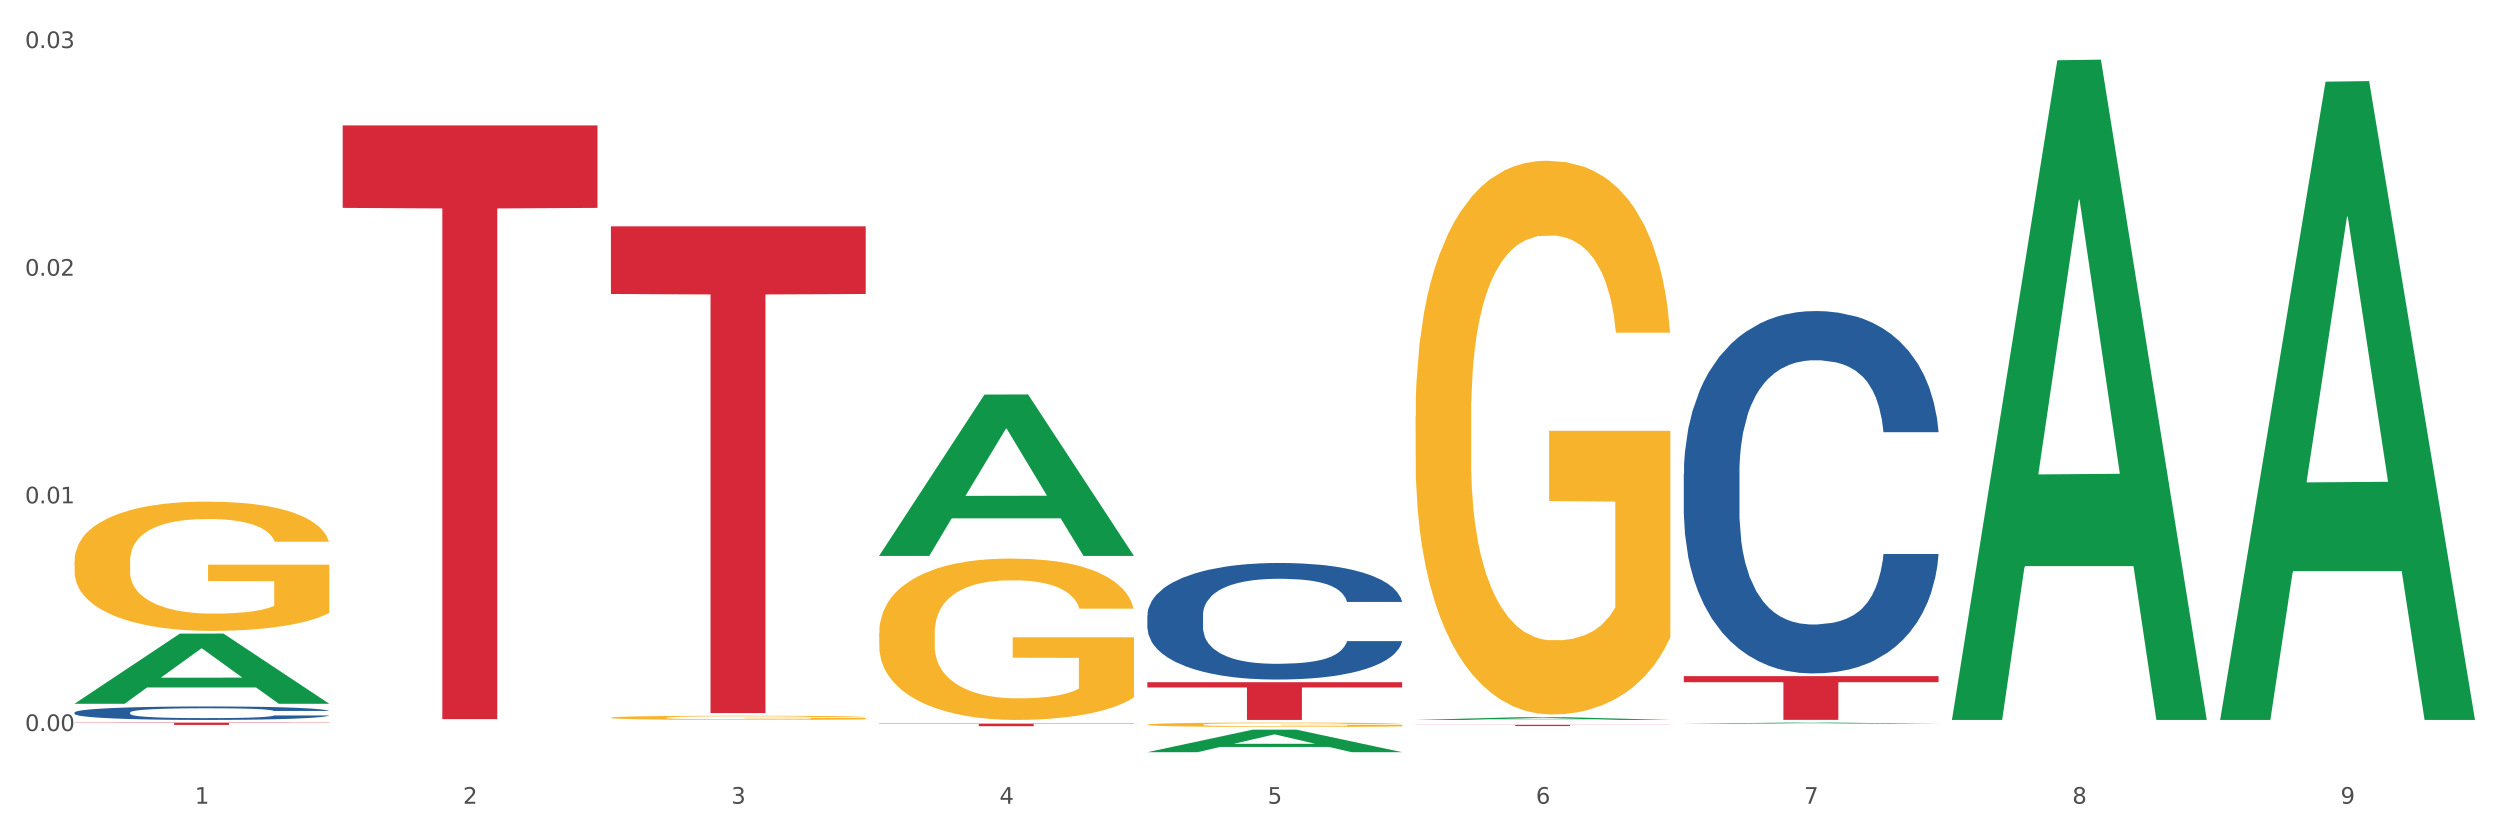
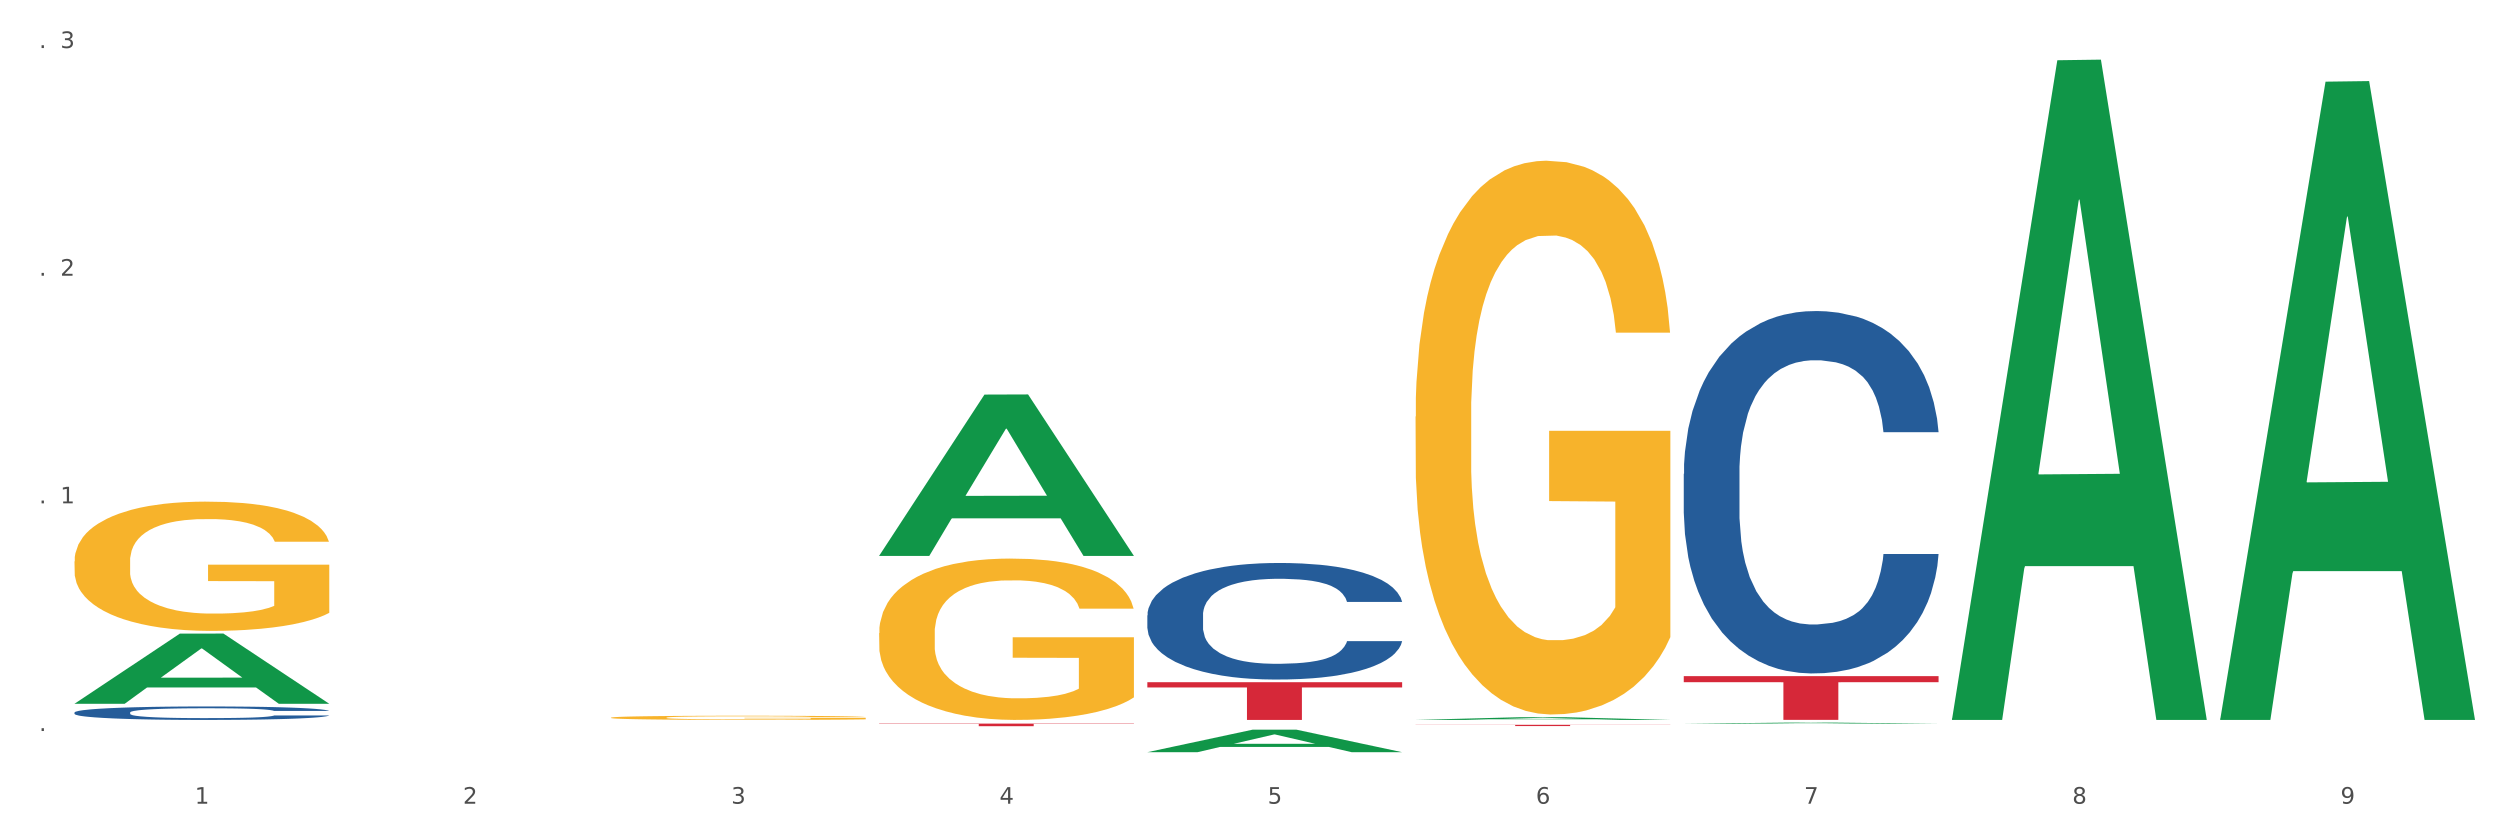
<svg xmlns="http://www.w3.org/2000/svg" xmlns:xlink="http://www.w3.org/1999/xlink" width="1080pt" height="360pt" viewBox="0 0 1080 360" version="1.1">
  <rect x="0" y="0" width="1080" height="360" fill="#333333" stroke="none" />
  <defs>
    <style type="text/css">*{stroke-linejoin: round; stroke-linecap: butt}</style>
  </defs>
  <g id="figure_1">
    <g id="patch_1">
      <path d="M 0 360  L 1080 360  L 1080 0  L 0 0  z " style="fill: #ffffff; stroke: #ffffff; stroke-linejoin: miter" />
    </g>
    <g id="axes_1">
      <g id="matplotlib.axis_1">
        <g id="xtick_1">
          <g id="text_1">
            <g style="fill: #4d4d4d" transform="translate(84.159 347.204) scale(0.096 -0.096)">
              <defs>
                <path id="DejaVuSans-31" d="M 794 531  L 1825 531  L 1825 4091  L 703 3866  L 703 4441  L 1819 4666  L 2450 4666  L 2450 531  L 3481 531  L 3481 0  L 794 0  L 794 531  z " transform="scale(0.016)" />
              </defs>
              <use xlink:href="#DejaVuSans-31" />
            </g>
          </g>
        </g>
        <g id="xtick_2">
          <g id="text_2">
            <g style="fill: #4d4d4d" transform="translate(200.027 347.204) scale(0.096 -0.096)">
              <defs>
                <path id="DejaVuSans-32" d="M 1228 531  L 3431 531  L 3431 0  L 469 0  L 469 531  Q 828 903 1448 1529  Q 2069 2156 2228 2338  Q 2531 2678 2651 2914  Q 2772 3150 2772 3378  Q 2772 3750 2511 3984  Q 2250 4219 1831 4219  Q 1534 4219 1204 4116  Q 875 4013 500 3803  L 500 4441  Q 881 4594 1212 4672  Q 1544 4750 1819 4750  Q 2544 4750 2975 4387  Q 3406 4025 3406 3419  Q 3406 3131 3298 2873  Q 3191 2616 2906 2266  Q 2828 2175 2409 1742  Q 1991 1309 1228 531  z " transform="scale(0.016)" />
              </defs>
              <use xlink:href="#DejaVuSans-32" />
            </g>
          </g>
        </g>
        <g id="xtick_3">
          <g id="text_3">
            <g style="fill: #4d4d4d" transform="translate(315.896 347.204) scale(0.096 -0.096)">
              <defs>
                <path id="DejaVuSans-33" d="M 2597 2516  Q 3050 2419 3304 2112  Q 3559 1806 3559 1356  Q 3559 666 3084 287  Q 2609 -91 1734 -91  Q 1441 -91 1130 -33  Q 819 25 488 141  L 488 750  Q 750 597 1062 519  Q 1375 441 1716 441  Q 2309 441 2620 675  Q 2931 909 2931 1356  Q 2931 1769 2642 2001  Q 2353 2234 1838 2234  L 1294 2234  L 1294 2753  L 1863 2753  Q 2328 2753 2575 2939  Q 2822 3125 2822 3475  Q 2822 3834 2567 4026  Q 2313 4219 1838 4219  Q 1578 4219 1281 4162  Q 984 4106 628 3988  L 628 4550  Q 988 4650 1302 4700  Q 1616 4750 1894 4750  Q 2613 4750 3031 4423  Q 3450 4097 3450 3541  Q 3450 3153 3228 2886  Q 3006 2619 2597 2516  z " transform="scale(0.016)" />
              </defs>
              <use xlink:href="#DejaVuSans-33" />
            </g>
          </g>
        </g>
        <g id="xtick_4">
          <g id="text_4">
            <g style="fill: #4d4d4d" transform="translate(431.765 347.204) scale(0.096 -0.096)">
              <defs>
                <path id="DejaVuSans-34" d="M 2419 4116  L 825 1625  L 2419 1625  L 2419 4116  z M 2253 4666  L 3047 4666  L 3047 1625  L 3713 1625  L 3713 1100  L 3047 1100  L 3047 0  L 2419 0  L 2419 1100  L 313 1100  L 313 1709  L 2253 4666  z " transform="scale(0.016)" />
              </defs>
              <use xlink:href="#DejaVuSans-34" />
            </g>
          </g>
        </g>
        <g id="xtick_5">
          <g id="text_5">
            <g style="fill: #4d4d4d" transform="translate(547.634 347.204) scale(0.096 -0.096)">
              <defs>
                <path id="DejaVuSans-35" d="M 691 4666  L 3169 4666  L 3169 4134  L 1269 4134  L 1269 2991  Q 1406 3038 1543 3061  Q 1681 3084 1819 3084  Q 2600 3084 3056 2656  Q 3513 2228 3513 1497  Q 3513 744 3044 326  Q 2575 -91 1722 -91  Q 1428 -91 1123 -41  Q 819 9 494 109  L 494 744  Q 775 591 1075 516  Q 1375 441 1709 441  Q 2250 441 2565 725  Q 2881 1009 2881 1497  Q 2881 1984 2565 2268  Q 2250 2553 1709 2553  Q 1456 2553 1204 2497  Q 953 2441 691 2322  L 691 4666  z " transform="scale(0.016)" />
              </defs>
              <use xlink:href="#DejaVuSans-35" />
            </g>
          </g>
        </g>
        <g id="xtick_6">
          <g id="text_6">
            <g style="fill: #4d4d4d" transform="translate(663.502 347.204) scale(0.096 -0.096)">
              <defs>
                <path id="DejaVuSans-36" d="M 2113 2584  Q 1688 2584 1439 2293  Q 1191 2003 1191 1497  Q 1191 994 1439 701  Q 1688 409 2113 409  Q 2538 409 2786 701  Q 3034 994 3034 1497  Q 3034 2003 2786 2293  Q 2538 2584 2113 2584  z M 3366 4563  L 3366 3988  Q 3128 4100 2886 4159  Q 2644 4219 2406 4219  Q 1781 4219 1451 3797  Q 1122 3375 1075 2522  Q 1259 2794 1537 2939  Q 1816 3084 2150 3084  Q 2853 3084 3261 2657  Q 3669 2231 3669 1497  Q 3669 778 3244 343  Q 2819 -91 2113 -91  Q 1303 -91 875 529  Q 447 1150 447 2328  Q 447 3434 972 4092  Q 1497 4750 2381 4750  Q 2619 4750 2861 4703  Q 3103 4656 3366 4563  z " transform="scale(0.016)" />
              </defs>
              <use xlink:href="#DejaVuSans-36" />
            </g>
          </g>
        </g>
        <g id="xtick_7">
          <g id="text_7">
            <g style="fill: #4d4d4d" transform="translate(779.371 347.204) scale(0.096 -0.096)">
              <defs>
                <path id="DejaVuSans-37" d="M 525 4666  L 3525 4666  L 3525 4397  L 1831 0  L 1172 0  L 2766 4134  L 525 4134  L 525 4666  z " transform="scale(0.016)" />
              </defs>
              <use xlink:href="#DejaVuSans-37" />
            </g>
          </g>
        </g>
        <g id="xtick_8">
          <g id="text_8">
            <g style="fill: #4d4d4d" transform="translate(895.24 347.204) scale(0.096 -0.096)">
              <defs>
                <path id="DejaVuSans-38" d="M 2034 2216  Q 1584 2216 1326 1975  Q 1069 1734 1069 1313  Q 1069 891 1326 650  Q 1584 409 2034 409  Q 2484 409 2743 651  Q 3003 894 3003 1313  Q 3003 1734 2745 1975  Q 2488 2216 2034 2216  z M 1403 2484  Q 997 2584 770 2862  Q 544 3141 544 3541  Q 544 4100 942 4425  Q 1341 4750 2034 4750  Q 2731 4750 3128 4425  Q 3525 4100 3525 3541  Q 3525 3141 3298 2862  Q 3072 2584 2669 2484  Q 3125 2378 3379 2068  Q 3634 1759 3634 1313  Q 3634 634 3220 271  Q 2806 -91 2034 -91  Q 1263 -91 848 271  Q 434 634 434 1313  Q 434 1759 690 2068  Q 947 2378 1403 2484  z M 1172 3481  Q 1172 3119 1398 2916  Q 1625 2713 2034 2713  Q 2441 2713 2670 2916  Q 2900 3119 2900 3481  Q 2900 3844 2670 4047  Q 2441 4250 2034 4250  Q 1625 4250 1398 4047  Q 1172 3844 1172 3481  z " transform="scale(0.016)" />
              </defs>
              <use xlink:href="#DejaVuSans-38" />
            </g>
          </g>
        </g>
        <g id="xtick_9">
          <g id="text_9">
            <g style="fill: #4d4d4d" transform="translate(1011.108 347.204) scale(0.096 -0.096)">
              <defs>
                <path id="DejaVuSans-39" d="M 703 97  L 703 672  Q 941 559 1184 500  Q 1428 441 1663 441  Q 2288 441 2617 861  Q 2947 1281 2994 2138  Q 2813 1869 2534 1725  Q 2256 1581 1919 1581  Q 1219 1581 811 2004  Q 403 2428 403 3163  Q 403 3881 828 4315  Q 1253 4750 1959 4750  Q 2769 4750 3195 4129  Q 3622 3509 3622 2328  Q 3622 1225 3098 567  Q 2575 -91 1691 -91  Q 1453 -91 1209 -44  Q 966 3 703 97  z M 1959 2075  Q 2384 2075 2632 2365  Q 2881 2656 2881 3163  Q 2881 3666 2632 3958  Q 2384 4250 1959 4250  Q 1534 4250 1286 3958  Q 1038 3666 1038 3163  Q 1038 2656 1286 2365  Q 1534 2075 1959 2075  z " transform="scale(0.016)" />
              </defs>
              <use xlink:href="#DejaVuSans-39" />
            </g>
          </g>
        </g>
        <g id="xtick_10" />
        <g id="xtick_11" />
        <g id="xtick_12" />
        <g id="xtick_13" />
        <g id="xtick_14" />
        <g id="xtick_15" />
        <g id="xtick_16" />
        <g id="xtick_17" />
      </g>
      <g id="matplotlib.axis_2">
        <g id="ytick_1">
          <g id="text_10">
            <g style="fill: #4d4d4d" transform="translate(10.8 315.799) scale(0.096 -0.096)">
              <defs>
-                 <path id="DejaVuSans-30" d="M 2034 4250  Q 1547 4250 1301 3770  Q 1056 3291 1056 2328  Q 1056 1369 1301 889  Q 1547 409 2034 409  Q 2525 409 2770 889  Q 3016 1369 3016 2328  Q 3016 3291 2770 3770  Q 2525 4250 2034 4250  z M 2034 4750  Q 2819 4750 3233 4129  Q 3647 3509 3647 2328  Q 3647 1150 3233 529  Q 2819 -91 2034 -91  Q 1250 -91 836 529  Q 422 1150 422 2328  Q 422 3509 836 4129  Q 1250 4750 2034 4750  z " transform="scale(0.016)" />
                <path id="DejaVuSans-2e" d="M 684 794  L 1344 794  L 1344 0  L 684 0  L 684 794  z " transform="scale(0.016)" />
              </defs>
              <use xlink:href="#DejaVuSans-30" />
              <use xlink:href="#DejaVuSans-2e" transform="translate(63.623 0)" />
              <use xlink:href="#DejaVuSans-30" transform="translate(95.41 0)" />
              <use xlink:href="#DejaVuSans-30" transform="translate(159.033 0)" />
            </g>
          </g>
        </g>
        <g id="ytick_2">
          <g id="text_11">
            <g style="fill: #4d4d4d" transform="translate(10.8 217.453) scale(0.096 -0.096)">
              <use xlink:href="#DejaVuSans-30" />
              <use xlink:href="#DejaVuSans-2e" transform="translate(63.623 0)" />
              <use xlink:href="#DejaVuSans-30" transform="translate(95.41 0)" />
              <use xlink:href="#DejaVuSans-31" transform="translate(159.033 0)" />
            </g>
          </g>
        </g>
        <g id="ytick_3">
          <g id="text_12">
            <g style="fill: #4d4d4d" transform="translate(10.8 119.107) scale(0.096 -0.096)">
              <use xlink:href="#DejaVuSans-30" />
              <use xlink:href="#DejaVuSans-2e" transform="translate(63.623 0)" />
              <use xlink:href="#DejaVuSans-30" transform="translate(95.41 0)" />
              <use xlink:href="#DejaVuSans-32" transform="translate(159.033 0)" />
            </g>
          </g>
        </g>
        <g id="ytick_4">
          <g id="text_13">
            <g style="fill: #4d4d4d" transform="translate(10.8 20.761) scale(0.096 -0.096)">
              <use xlink:href="#DejaVuSans-30" />
              <use xlink:href="#DejaVuSans-2e" transform="translate(63.623 0)" />
              <use xlink:href="#DejaVuSans-30" transform="translate(95.41 0)" />
              <use xlink:href="#DejaVuSans-33" transform="translate(159.033 0)" />
            </g>
          </g>
        </g>
        <g id="ytick_5" />
        <g id="ytick_6" />
        <g id="ytick_7" />
      </g>
      <g id="PolyCollection_1">
        <path d="M 32.175 303.986  L 32.288 303.957  L 77.68 273.725  L 96.518 273.696  L 142.25 304.043  L 120.462 304.043  L 110.589 296.976  L 63.722 296.976  L 63.382 297.09  L 53.85 304.043  L 32.175 304.043  L 32.175 303.986  L 69.623 292.759  L 104.689 292.73  L 87.326 280.164  L 87.099 280.107  L 86.872 280.193  L 69.51 292.73  L 69.623 292.759  L 32.175 303.986  z " clip-path="url(#paa9d00d07d)" style="fill: #109648" />
        <path d="M 379.781 273.511  L 379.911 273.447  L 379.911 271.155  L 380.171 269.182  L 381.471 264.407  L 383.42 260.46  L 384.85 258.36  L 386.279 256.641  L 387.969 254.922  L 390.048 253.14  L 393.817 250.53  L 396.156 249.193  L 399.015 247.792  L 404.213 245.755  L 407.982 244.609  L 411.881 243.654  L 418.249 242.508  L 422.408 241.999  L 426.826 241.617  L 432.155 241.363  L 436.183 241.299  L 445.021 241.49  L 452.558 242.063  L 456.197 242.508  L 460.876 243.272  L 463.345 243.782  L 467.374 244.8  L 471.532 246.137  L 474.391 247.283  L 478.68 249.447  L 481.929 251.612  L 484.918 254.285  L 486.477 256.132  L 487.647 257.85  L 488.687 259.824  L 489.726 262.943  L 466.334 262.943  L 465.424 260.715  L 463.995 258.614  L 461.915 256.577  L 460.096 255.304  L 456.977 253.713  L 454.118 252.694  L 451.129 251.93  L 447.49 251.293  L 444.631 250.975  L 440.602 250.721  L 432.674 250.784  L 427.346 251.293  L 423.707 251.93  L 421.368 252.503  L 419.289 253.14  L 416.949 254.031  L 414.22 255.368  L 412.271 256.577  L 410.322 258.105  L 408.762 259.633  L 407.332 261.415  L 406.163 263.325  L 405.253 265.299  L 404.473 267.718  L 403.824 271.728  L 403.824 280.45  L 404.083 282.423  L 404.733 285.033  L 405.513 287.007  L 406.813 289.362  L 407.982 290.953  L 410.192 293.245  L 412.661 295.155  L 414.61 296.364  L 416.56 297.383  L 419.938 298.784  L 423.707 299.929  L 426.956 300.63  L 431.375 301.266  L 434.364 301.521  L 436.963 301.648  L 443.331 301.648  L 447.88 301.457  L 452.948 301.012  L 456.847 300.439  L 460.096 299.738  L 463.735 298.593  L 466.074 297.51  L 466.074 284.205  L 437.483 284.142  L 437.483 275.293  L 489.856 275.293  L 489.856 301.266  L 487.647 302.603  L 485.178 303.813  L 482.579 304.895  L 478.68 306.232  L 474.001 307.505  L 469.843 308.396  L 465.424 309.16  L 460.226 309.86  L 453.468 310.497  L 449.309 310.752  L 444.111 310.943  L 438.003 311.006  L 432.674 310.879  L 427.476 310.561  L 422.018 309.988  L 416.69 309.16  L 412.661 308.333  L 408.632 307.314  L 404.343 305.977  L 400.964 304.704  L 398.365 303.558  L 395.506 302.094  L 392.387 300.184  L 390.048 298.465  L 387.969 296.683  L 385.759 294.391  L 384.2 292.418  L 382.64 289.935  L 381.731 288.089  L 380.691 285.224  L 379.911 281.213  L 379.781 273.511  z " clip-path="url(#paa9d00d07d)" style="fill: #f7b32b" />
-         <path d="M 495.65 313.033  L 495.78 313.032  L 495.78 312.969  L 496.04 312.915  L 497.339 312.784  L 499.289 312.676  L 500.718 312.619  L 502.148 312.572  L 503.837 312.525  L 505.917 312.476  L 509.685 312.404  L 512.025 312.368  L 514.884 312.329  L 520.082 312.274  L 523.851 312.242  L 527.75 312.216  L 534.118 312.185  L 538.276 312.171  L 542.695 312.16  L 548.023 312.154  L 552.052 312.152  L 560.889 312.157  L 568.427 312.173  L 572.066 312.185  L 576.744 312.206  L 579.214 312.22  L 583.242 312.248  L 587.401 312.284  L 590.26 312.316  L 594.549 312.375  L 597.798 312.434  L 600.787 312.507  L 602.346 312.558  L 603.516 312.605  L 604.556 312.659  L 605.595 312.744  L 582.203 312.744  L 581.293 312.683  L 579.863 312.626  L 577.784 312.57  L 575.965 312.535  L 572.846 312.492  L 569.986 312.464  L 566.997 312.443  L 563.359 312.425  L 560.499 312.417  L 556.471 312.41  L 548.543 312.411  L 543.215 312.425  L 539.576 312.443  L 537.237 312.458  L 535.157 312.476  L 532.818 312.5  L 530.089 312.537  L 528.14 312.57  L 526.19 312.612  L 524.631 312.654  L 523.201 312.702  L 522.032 312.755  L 521.122 312.809  L 520.342 312.875  L 519.692 312.985  L 519.692 313.223  L 519.952 313.277  L 520.602 313.349  L 521.382 313.403  L 522.681 313.467  L 523.851 313.511  L 526.06 313.573  L 528.529 313.626  L 530.479 313.659  L 532.428 313.687  L 535.807 313.725  L 539.576 313.756  L 542.825 313.776  L 547.244 313.793  L 550.233 313.8  L 552.832 313.803  L 559.2 313.803  L 563.748 313.798  L 568.817 313.786  L 572.716 313.77  L 575.965 313.751  L 579.603 313.72  L 581.943 313.69  L 581.943 313.326  L 553.352 313.324  L 553.352 313.082  L 605.725 313.082  L 605.725 313.793  L 603.516 313.83  L 601.047 313.863  L 598.447 313.892  L 594.549 313.929  L 589.87 313.964  L 585.711 313.988  L 581.293 314.009  L 576.094 314.028  L 569.337 314.046  L 565.178 314.053  L 559.98 314.058  L 553.871 314.06  L 548.543 314.056  L 543.345 314.047  L 537.887 314.032  L 532.558 314.009  L 528.529 313.986  L 524.501 313.958  L 520.212 313.922  L 516.833 313.887  L 514.234 313.856  L 511.375 313.816  L 508.256 313.763  L 505.917 313.716  L 503.837 313.668  L 501.628 313.605  L 500.068 313.551  L 498.509 313.483  L 497.599 313.432  L 496.56 313.354  L 495.78 313.244  L 495.65 313.033  z " clip-path="url(#paa9d00d07d)" style="fill: #f7b32b" />
        <path d="M 611.519 179.977  L 611.649 179.759  L 611.649 171.893  L 611.908 165.12  L 613.208 148.733  L 615.157 135.186  L 616.587 127.976  L 618.017 122.076  L 619.706 116.177  L 621.785 110.059  L 625.554 101.101  L 627.893 96.512  L 630.753 91.706  L 635.951 84.714  L 639.72 80.781  L 643.618 77.504  L 649.986 73.571  L 654.145 71.823  L 658.564 70.512  L 663.892 69.638  L 667.921 69.419  L 676.758 70.075  L 684.296 72.041  L 687.934 73.571  L 692.613 76.193  L 695.082 77.941  L 699.111 81.436  L 703.27 86.025  L 706.129 89.958  L 710.417 97.386  L 713.666 104.815  L 716.655 113.992  L 718.215 120.328  L 719.385 126.228  L 720.424 133.001  L 721.464 143.707  L 698.071 143.707  L 697.162 136.06  L 695.732 128.85  L 693.653 121.858  L 691.833 117.488  L 688.714 112.026  L 685.855 108.53  L 682.866 105.908  L 679.227 103.723  L 676.368 102.63  L 672.339 101.756  L 664.412 101.975  L 659.084 103.723  L 655.445 105.908  L 653.105 107.874  L 651.026 110.059  L 648.687 113.118  L 645.958 117.706  L 644.008 121.858  L 642.059 127.102  L 640.499 132.345  L 639.07 138.463  L 637.9 145.018  L 636.991 151.791  L 636.211 160.094  L 635.561 173.859  L 635.561 203.793  L 635.821 210.566  L 636.471 219.525  L 637.25 226.298  L 638.55 234.382  L 639.72 239.845  L 641.929 247.71  L 644.398 254.265  L 646.348 258.416  L 648.297 261.912  L 651.676 266.719  L 655.445 270.652  L 658.694 273.056  L 663.112 275.241  L 666.101 276.115  L 668.701 276.551  L 675.069 276.551  L 679.617 275.896  L 684.685 274.367  L 688.584 272.4  L 691.833 269.997  L 695.472 266.064  L 697.811 262.349  L 697.811 216.684  L 669.22 216.466  L 669.22 186.095  L 721.594 186.095  L 721.594 275.241  L 719.385 279.829  L 716.915 283.98  L 714.316 287.695  L 710.417 292.283  L 705.739 296.653  L 701.58 299.712  L 697.162 302.334  L 691.963 304.737  L 685.205 306.922  L 681.047 307.796  L 675.848 308.452  L 669.74 308.67  L 664.412 308.233  L 659.214 307.141  L 653.755 305.174  L 648.427 302.334  L 644.398 299.493  L 640.369 295.997  L 636.081 291.409  L 632.702 287.039  L 630.103 283.106  L 627.244 278.081  L 624.125 271.526  L 621.785 265.627  L 619.706 259.509  L 617.497 251.643  L 615.937 244.87  L 614.378 236.349  L 613.468 230.012  L 612.428 220.18  L 611.649 206.415  L 611.519 179.977  z " clip-path="url(#paa9d00d07d)" style="fill: #f7b32b" />
        <path d="M 727.387 204.713  L 727.517 204.57  L 727.517 200.567  L 727.908 195.133  L 729.339 185.124  L 731.161 177.546  L 734.283 168.681  L 735.975 164.964  L 738.187 160.817  L 742.741 154.097  L 747.945 148.377  L 751.588 145.232  L 754.321 143.23  L 760.436 139.655  L 763.949 138.082  L 767.592 136.796  L 770.715 135.938  L 775.919 134.937  L 780.083 134.508  L 784.897 134.365  L 788.931 134.508  L 794.265 135.08  L 802.072 136.796  L 805.065 137.796  L 809.098 139.512  L 813.262 141.8  L 816.645 144.088  L 820.548 147.376  L 824.581 151.666  L 828.485 157.099  L 831.217 162.104  L 833.429 167.394  L 835.381 173.829  L 836.812 180.835  L 837.463 186.697  L 813.652 186.697  L 813.001 181.407  L 811.7 175.687  L 810.399 171.827  L 808.968 168.681  L 806.756 165.107  L 804.804 162.819  L 801.551 160.102  L 798.559 158.386  L 796.087 157.385  L 793.094 156.527  L 786.719 155.67  L 782.165 155.67  L 779.302 155.956  L 775.789 156.67  L 772.797 157.671  L 769.284 159.387  L 766.551 161.246  L 763.819 163.677  L 762.257 165.393  L 759.915 168.538  L 758.354 171.112  L 756.272 175.544  L 755.101 178.69  L 753.019 186.84  L 752.109 192.846  L 751.718 196.992  L 751.458 201.568  L 751.458 223.873  L 752.239 233.882  L 752.889 238.172  L 753.93 243.033  L 755.882 249.325  L 758.744 255.473  L 761.737 259.906  L 764.209 262.622  L 766.551 264.624  L 768.893 266.197  L 771.756 267.627  L 774.098 268.485  L 777.611 269.343  L 781.774 269.772  L 785.027 269.772  L 791.663 269.057  L 794.656 268.342  L 797.518 267.341  L 800.641 265.768  L 803.113 264.052  L 804.544 262.765  L 806.886 260.049  L 808.708 257.189  L 810.269 253.9  L 811.31 251.041  L 812.481 246.751  L 813.392 241.889  L 813.652 239.316  L 837.463 239.316  L 836.942 244.463  L 836.031 249.468  L 834.21 256.188  L 832.779 260.049  L 830.567 264.767  L 828.225 268.771  L 824.972 273.203  L 821.979 276.492  L 818.856 279.352  L 815.474 281.925  L 809.358 285.5  L 807.146 286.501  L 802.462 288.217  L 798.819 289.218  L 793.485 290.218  L 788.02 290.79  L 782.295 290.933  L 777.22 290.647  L 771.626 289.789  L 768.113 288.932  L 764.209 287.645  L 759.655 285.643  L 755.362 283.212  L 751.328 280.352  L 747.555 277.064  L 744.042 273.346  L 739.488 267.198  L 736.105 261.192  L 733.633 255.616  L 731.941 250.898  L 730.25 244.892  L 729.339 240.746  L 727.908 230.737  L 727.387 221.443  L 727.387 204.713  z " clip-path="url(#paa9d00d07d)" style="fill: #255c99" />
        <path d="M 495.65 265.832  L 495.78 265.786  L 495.78 264.498  L 496.17 262.75  L 497.602 259.531  L 499.423 257.093  L 502.546 254.242  L 504.237 253.046  L 506.449 251.712  L 511.003 249.55  L 516.208 247.711  L 519.851 246.699  L 522.583 246.055  L 528.698 244.905  L 532.212 244.399  L 535.855 243.985  L 538.977 243.709  L 544.182 243.387  L 548.345 243.249  L 553.16 243.203  L 557.193 243.249  L 562.528 243.433  L 570.335 243.985  L 573.327 244.307  L 577.361 244.859  L 581.524 245.595  L 584.907 246.331  L 588.81 247.389  L 592.844 248.769  L 596.747 250.516  L 599.48 252.126  L 601.692 253.828  L 603.643 255.897  L 605.075 258.151  L 605.725 260.037  L 581.915 260.037  L 581.264 258.335  L 579.963 256.495  L 578.662 255.254  L 577.23 254.242  L 575.019 253.092  L 573.067 252.356  L 569.814 251.482  L 566.821 250.93  L 564.349 250.608  L 561.357 250.332  L 554.981 250.056  L 550.427 250.056  L 547.565 250.148  L 544.052 250.378  L 541.059 250.7  L 537.546 251.252  L 534.814 251.85  L 532.081 252.632  L 530.52 253.184  L 528.178 254.196  L 526.617 255.024  L 524.535 256.449  L 523.364 257.461  L 521.282 260.083  L 520.371 262.014  L 519.981 263.348  L 519.721 264.82  L 519.721 271.995  L 520.501 275.214  L 521.152 276.594  L 522.193 278.158  L 524.145 280.182  L 527.007 282.159  L 530 283.585  L 532.472 284.459  L 534.814 285.103  L 537.156 285.609  L 540.018 286.069  L 542.36 286.345  L 545.873 286.62  L 550.037 286.758  L 553.29 286.758  L 559.925 286.528  L 562.918 286.299  L 565.781 285.977  L 568.903 285.471  L 571.375 284.919  L 572.807 284.505  L 575.149 283.631  L 576.97 282.711  L 578.532 281.653  L 579.573 280.733  L 580.744 279.354  L 581.654 277.79  L 581.915 276.962  L 605.725 276.962  L 605.205 278.618  L 604.294 280.227  L 602.472 282.389  L 601.041 283.631  L 598.829 285.149  L 596.487 286.437  L 593.234 287.862  L 590.242 288.92  L 587.119 289.84  L 583.736 290.668  L 577.621 291.818  L 575.409 292.14  L 570.725 292.691  L 567.082 293.013  L 561.747 293.335  L 556.282 293.519  L 550.557 293.565  L 545.483 293.473  L 539.888 293.197  L 536.375 292.921  L 532.472 292.508  L 527.918 291.864  L 523.624 291.082  L 519.591 290.162  L 515.817 289.104  L 512.304 287.908  L 507.75 285.931  L 504.367 283.999  L 501.895 282.205  L 500.204 280.687  L 498.512 278.756  L 497.602 277.422  L 496.17 274.202  L 495.65 271.213  L 495.65 265.832  z " clip-path="url(#paa9d00d07d)" style="fill: #255c99" />
        <path d="M 32.175 307.802  L 32.305 307.797  L 32.305 307.648  L 32.695 307.446  L 34.127 307.074  L 35.948 306.793  L 39.071 306.463  L 40.762 306.325  L 42.974 306.171  L 47.528 305.921  L 52.733 305.709  L 56.376 305.592  L 59.108 305.518  L 65.224 305.385  L 68.737 305.326  L 72.38 305.279  L 75.503 305.247  L 80.707 305.209  L 84.871 305.194  L 89.685 305.188  L 93.718 305.194  L 99.053 305.215  L 106.86 305.279  L 109.852 305.316  L 113.886 305.38  L 118.049 305.465  L 121.432 305.55  L 125.336 305.672  L 129.369 305.831  L 133.273 306.033  L 136.005 306.219  L 138.217 306.416  L 140.168 306.655  L 141.6 306.915  L 142.25 307.133  L 118.44 307.133  L 117.789 306.936  L 116.488 306.724  L 115.187 306.58  L 113.756 306.463  L 111.544 306.331  L 109.592 306.246  L 106.339 306.145  L 103.347 306.081  L 100.874 306.044  L 97.882 306.012  L 91.506 305.98  L 86.952 305.98  L 84.09 305.991  L 80.577 306.017  L 77.584 306.054  L 74.071 306.118  L 71.339 306.187  L 68.607 306.277  L 67.045 306.341  L 64.703 306.458  L 63.142 306.554  L 61.06 306.718  L 59.889 306.835  L 57.807 307.138  L 56.896 307.361  L 56.506 307.515  L 56.246 307.685  L 56.246 308.514  L 57.027 308.886  L 57.677 309.046  L 58.718 309.226  L 60.67 309.46  L 63.532 309.689  L 66.525 309.853  L 68.997 309.954  L 71.339 310.029  L 73.681 310.087  L 76.543 310.14  L 78.885 310.172  L 82.398 310.204  L 86.562 310.22  L 89.815 310.22  L 96.451 310.193  L 99.443 310.167  L 102.306 310.13  L 105.428 310.071  L 107.901 310.007  L 109.332 309.96  L 111.674 309.859  L 113.495 309.752  L 115.057 309.63  L 116.098 309.524  L 117.269 309.364  L 118.179 309.184  L 118.44 309.088  L 142.25 309.088  L 141.73 309.279  L 140.819 309.465  L 138.997 309.715  L 137.566 309.859  L 135.354 310.034  L 133.012 310.183  L 129.759 310.347  L 126.767 310.47  L 123.644 310.576  L 120.261 310.671  L 114.146 310.804  L 111.934 310.842  L 107.25 310.905  L 103.607 310.942  L 98.272 310.98  L 92.807 311.001  L 87.083 311.006  L 82.008 310.996  L 76.413 310.964  L 72.9 310.932  L 68.997 310.884  L 64.443 310.81  L 60.149 310.719  L 56.116 310.613  L 52.342 310.491  L 48.829 310.353  L 44.275 310.124  L 40.893 309.901  L 38.42 309.694  L 36.729 309.519  L 35.037 309.295  L 34.127 309.141  L 32.695 308.769  L 32.175 308.424  L 32.175 307.802  z " clip-path="url(#paa9d00d07d)" style="fill: #255c99" />
-         <path d="M 32.175 312.152  L 142.25 312.152  L 142.25 312.292  L 98.951 312.293  L 98.951 313.161  L 75.214 313.161  L 75.214 312.293  L 32.175 312.292  L 32.175 312.153  L 32.175 312.152  z " clip-path="url(#paa9d00d07d)" style="fill: #d62839" />
-         <path d="M 148.044 54.159  L 258.119 54.159  L 258.119 89.805  L 214.819 90.046  L 214.819 310.67  L 191.083 310.67  L 191.083 90.046  L 148.044 89.805  L 148.044 54.399  L 148.044 54.159  z " clip-path="url(#paa9d00d07d)" style="fill: #d62839" />
-         <path d="M 263.912 97.784  L 373.988 97.784  L 373.988 127.005  L 330.688 127.202  L 330.688 308.054  L 306.951 308.054  L 306.951 127.202  L 263.912 127.005  L 263.912 97.981  L 263.912 97.784  z " clip-path="url(#paa9d00d07d)" style="fill: #d62839" />
        <path d="M 379.781 312.59  L 489.856 312.59  L 489.856 312.746  L 446.557 312.747  L 446.557 313.709  L 422.82 313.709  L 422.82 312.747  L 379.781 312.746  L 379.781 312.591  L 379.781 312.59  z " clip-path="url(#paa9d00d07d)" style="fill: #d62839" />
        <path d="M 495.65 294.711  L 605.725 294.711  L 605.725 296.975  L 562.425 296.991  L 562.425 311.006  L 538.689 311.006  L 538.689 296.991  L 495.65 296.975  L 495.65 294.726  L 495.65 294.711  z " clip-path="url(#paa9d00d07d)" style="fill: #d62839" />
        <path d="M 611.519 313.102  L 721.594 313.102  L 721.594 313.18  L 678.294 313.181  L 678.294 313.661  L 654.557 313.661  L 654.557 313.181  L 611.519 313.18  L 611.519 313.103  L 611.519 313.102  z " clip-path="url(#paa9d00d07d)" style="fill: #d62839" />
        <path d="M 727.387 292.079  L 837.463 292.079  L 837.463 294.707  L 794.163 294.725  L 794.163 310.994  L 770.426 310.994  L 770.426 294.725  L 727.387 294.707  L 727.387 292.097  L 727.387 292.079  z " clip-path="url(#paa9d00d07d)" style="fill: #d62839" />
        <path d="M 263.912 310.035  L 264.042 310.033  L 264.042 309.974  L 264.302 309.922  L 265.602 309.799  L 267.551 309.697  L 268.981 309.642  L 270.41 309.598  L 272.1 309.553  L 274.179 309.507  L 277.948 309.439  L 280.287 309.405  L 283.146 309.368  L 288.345 309.315  L 292.114 309.286  L 296.012 309.261  L 302.38 309.231  L 306.539 309.218  L 310.958 309.208  L 316.286 309.202  L 320.315 309.2  L 329.152 309.205  L 336.689 309.22  L 340.328 309.231  L 345.007 309.251  L 347.476 309.264  L 351.505 309.291  L 355.663 309.325  L 358.523 309.355  L 362.811 309.411  L 366.06 309.467  L 369.049 309.537  L 370.609 309.584  L 371.778 309.629  L 372.818 309.68  L 373.858 309.761  L 350.465 309.761  L 349.555 309.703  L 348.126 309.649  L 346.047 309.596  L 344.227 309.563  L 341.108 309.522  L 338.249 309.495  L 335.26 309.475  L 331.621 309.459  L 328.762 309.451  L 324.733 309.444  L 316.806 309.446  L 311.477 309.459  L 307.839 309.475  L 305.499 309.49  L 303.42 309.507  L 301.081 309.53  L 298.352 309.565  L 296.402 309.596  L 294.453 309.635  L 292.893 309.675  L 291.464 309.721  L 290.294 309.771  L 289.384 309.822  L 288.605 309.885  L 287.955 309.988  L 287.955 310.214  L 288.215 310.266  L 288.865 310.333  L 289.644 310.384  L 290.944 310.445  L 292.114 310.487  L 294.323 310.546  L 296.792 310.595  L 298.741 310.627  L 300.691 310.653  L 304.07 310.69  L 307.839 310.719  L 311.088 310.737  L 315.506 310.754  L 318.495 310.76  L 321.094 310.764  L 327.462 310.764  L 332.011 310.759  L 337.079 310.747  L 340.978 310.732  L 344.227 310.714  L 347.866 310.685  L 350.205 310.657  L 350.205 310.312  L 321.614 310.31  L 321.614 310.081  L 373.988 310.081  L 373.988 310.754  L 371.778 310.788  L 369.309 310.82  L 366.71 310.848  L 362.811 310.883  L 358.133 310.915  L 353.974 310.939  L 349.555 310.958  L 344.357 310.977  L 337.599 310.993  L 333.44 311  L 328.242 311.005  L 322.134 311.006  L 316.806 311.003  L 311.607 310.995  L 306.149 310.98  L 300.821 310.958  L 296.792 310.937  L 292.763 310.911  L 288.475 310.876  L 285.096 310.843  L 282.497 310.813  L 279.637 310.775  L 276.518 310.726  L 274.179 310.681  L 272.1 310.635  L 269.891 310.576  L 268.331 310.525  L 266.772 310.46  L 265.862 310.412  L 264.822 310.338  L 264.042 310.234  L 263.912 310.035  z " clip-path="url(#paa9d00d07d)" style="fill: #f7b32b" />
        <path d="M 32.175 242.509  L 32.305 242.458  L 32.305 240.622  L 32.565 239.041  L 33.864 235.216  L 35.814 232.053  L 37.243 230.37  L 38.673 228.993  L 40.362 227.616  L 42.442 226.188  L 46.211 224.097  L 48.55 223.026  L 51.409 221.904  L 56.607 220.271  L 60.376 219.353  L 64.275 218.588  L 70.643 217.67  L 74.802 217.262  L 79.22 216.956  L 84.548 216.752  L 88.577 216.701  L 97.414 216.854  L 104.952 217.313  L 108.591 217.67  L 113.269 218.282  L 115.739 218.69  L 119.767 219.506  L 123.926 220.577  L 126.785 221.496  L 131.074 223.23  L 134.323 224.964  L 137.312 227.106  L 138.871 228.585  L 140.041 229.962  L 141.081 231.543  L 142.12 234.043  L 118.728 234.043  L 117.818 232.257  L 116.388 230.574  L 114.309 228.942  L 112.49 227.922  L 109.371 226.647  L 106.512 225.831  L 103.522 225.219  L 99.884 224.709  L 97.025 224.454  L 92.996 224.25  L 85.068 224.301  L 79.74 224.709  L 76.101 225.219  L 73.762 225.678  L 71.683 226.188  L 69.343 226.902  L 66.614 227.973  L 64.665 228.942  L 62.715 230.166  L 61.156 231.39  L 59.726 232.818  L 58.557 234.349  L 57.647 235.93  L 56.867 237.868  L 56.217 241.081  L 56.217 248.069  L 56.477 249.65  L 57.127 251.741  L 57.907 253.322  L 59.206 255.209  L 60.376 256.484  L 62.585 258.32  L 65.055 259.85  L 67.004 260.82  L 68.953 261.636  L 72.332 262.758  L 76.101 263.676  L 79.35 264.237  L 83.769 264.747  L 86.758 264.951  L 89.357 265.053  L 95.725 265.053  L 100.274 264.9  L 105.342 264.543  L 109.241 264.084  L 112.49 263.523  L 116.129 262.605  L 118.468 261.738  L 118.468 251.078  L 89.877 251.027  L 89.877 243.937  L 142.25 243.937  L 142.25 264.747  L 140.041 265.818  L 137.572 266.787  L 134.973 267.654  L 131.074 268.725  L 126.395 269.745  L 122.237 270.459  L 117.818 271.071  L 112.62 271.632  L 105.862 272.142  L 101.703 272.346  L 96.505 272.499  L 90.397 272.55  L 85.068 272.448  L 79.87 272.193  L 74.412 271.734  L 69.083 271.071  L 65.055 270.408  L 61.026 269.592  L 56.737 268.521  L 53.358 267.501  L 50.759 266.583  L 47.9 265.41  L 44.781 263.88  L 42.442 262.503  L 40.362 261.075  L 38.153 259.238  L 36.594 257.657  L 35.034 255.668  L 34.124 254.189  L 33.085 251.894  L 32.305 248.681  L 32.175 242.509  z " clip-path="url(#paa9d00d07d)" style="fill: #f7b32b" />
        <path d="M 959.125 310.488  L 959.238 310.229  L 1004.63 35.281  L 1023.468 35.022  L 1069.2 311.006  L 1047.412 311.006  L 1037.539 246.739  L 990.672 246.739  L 990.332 247.776  L 980.799 311.006  L 959.125 311.006  L 959.125 310.488  L 996.573 208.387  L 1031.638 208.128  L 1014.276 93.847  L 1014.049 93.328  L 1013.822 94.106  L 996.46 208.128  L 996.573 208.387  L 959.125 310.488  z " clip-path="url(#paa9d00d07d)" style="fill: #109648" />
        <path d="M 379.781 240.022  L 379.895 239.957  L 425.286 170.457  L 444.124 170.392  L 489.856 240.153  L 468.068 240.153  L 458.196 223.908  L 411.328 223.908  L 410.988 224.17  L 401.456 240.153  L 379.781 240.153  L 379.781 240.022  L 417.229 214.214  L 452.295 214.148  L 434.932 185.261  L 434.705 185.13  L 434.478 185.327  L 417.116 214.148  L 417.229 214.214  L 379.781 240.022  z " clip-path="url(#paa9d00d07d)" style="fill: #109648" />
        <path d="M 495.65 324.931  L 495.763 324.922  L 541.155 315.214  L 559.993 315.205  L 605.725 324.95  L 583.937 324.95  L 574.064 322.68  L 527.197 322.68  L 526.857 322.717  L 517.324 324.95  L 495.65 324.95  L 495.65 324.931  L 533.098 321.326  L 568.163 321.317  L 550.801 317.282  L 550.574 317.264  L 550.347 317.291  L 532.985 321.317  L 533.098 321.326  L 495.65 324.931  z " clip-path="url(#paa9d00d07d)" style="fill: #109648" />
        <path d="M 611.519 311.004  L 611.632 311.003  L 657.024 309.817  L 675.862 309.816  L 721.594 311.006  L 699.806 311.006  L 689.933 310.729  L 643.066 310.729  L 642.725 310.733  L 633.193 311.006  L 611.519 311.006  L 611.519 311.004  L 648.967 310.564  L 684.032 310.562  L 666.67 310.069  L 666.443 310.067  L 666.216 310.071  L 648.853 310.562  L 648.967 310.564  L 611.519 311.004  z " clip-path="url(#paa9d00d07d)" style="fill: #109648" />
        <path d="M 727.387 312.674  L 727.501 312.673  L 772.893 312.152  L 791.73 312.152  L 837.463 312.675  L 815.674 312.675  L 805.802 312.553  L 758.935 312.553  L 758.594 312.555  L 749.062 312.675  L 727.387 312.675  L 727.387 312.674  L 764.836 312.48  L 799.901 312.48  L 782.538 312.263  L 782.311 312.262  L 782.084 312.264  L 764.722 312.48  L 764.836 312.48  L 727.387 312.674  z " clip-path="url(#paa9d00d07d)" style="fill: #109648" />
        <path d="M 843.256 310.471  L 843.369 310.203  L 888.761 26.027  L 907.599 25.759  L 953.331 311.006  L 931.543 311.006  L 921.67 244.583  L 874.803 244.583  L 874.463 245.654  L 864.931 311.006  L 843.256 311.006  L 843.256 310.471  L 880.704 204.943  L 915.77 204.675  L 898.407 86.559  L 898.18 86.023  L 897.953 86.826  L 880.591 204.675  L 880.704 204.943  L 843.256 310.471  z " clip-path="url(#paa9d00d07d)" style="fill: #109648" />
      </g>
    </g>
  </g>
  <defs>
    <clipPath id="paa9d00d07d">
      <rect x="32.175" y="10.8" width="1037.025" height="329.109" />
    </clipPath>
  </defs>
</svg>